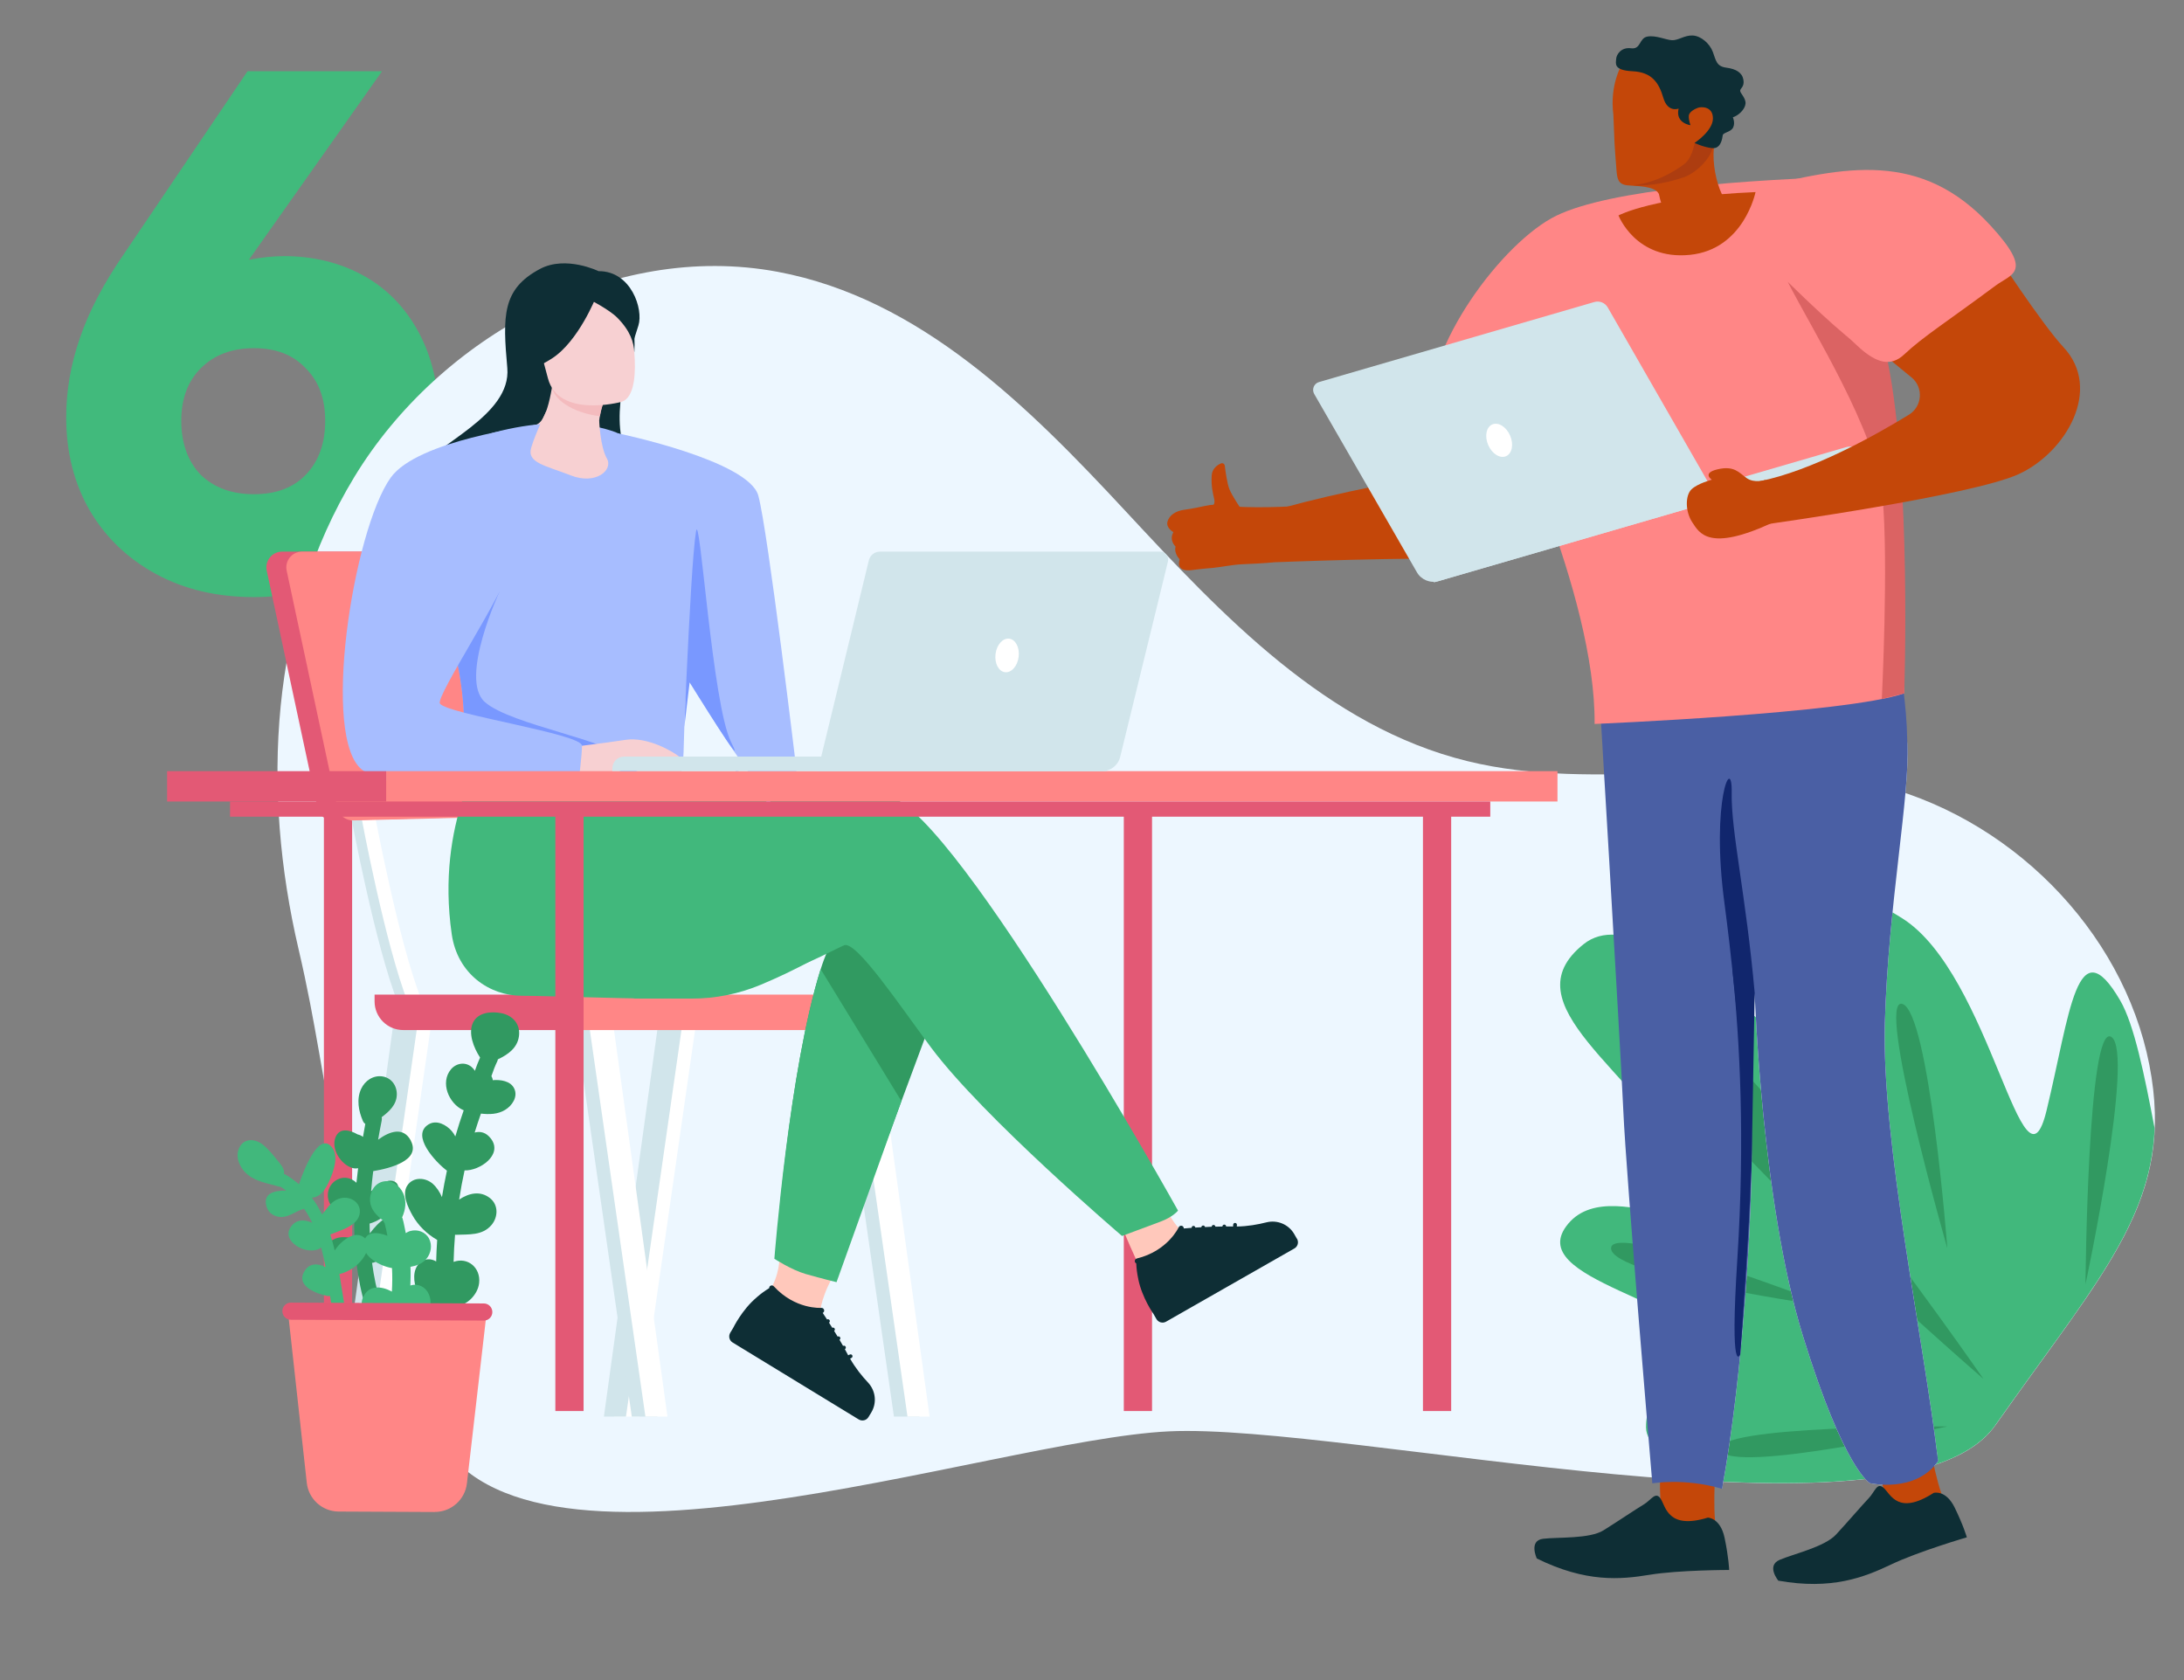
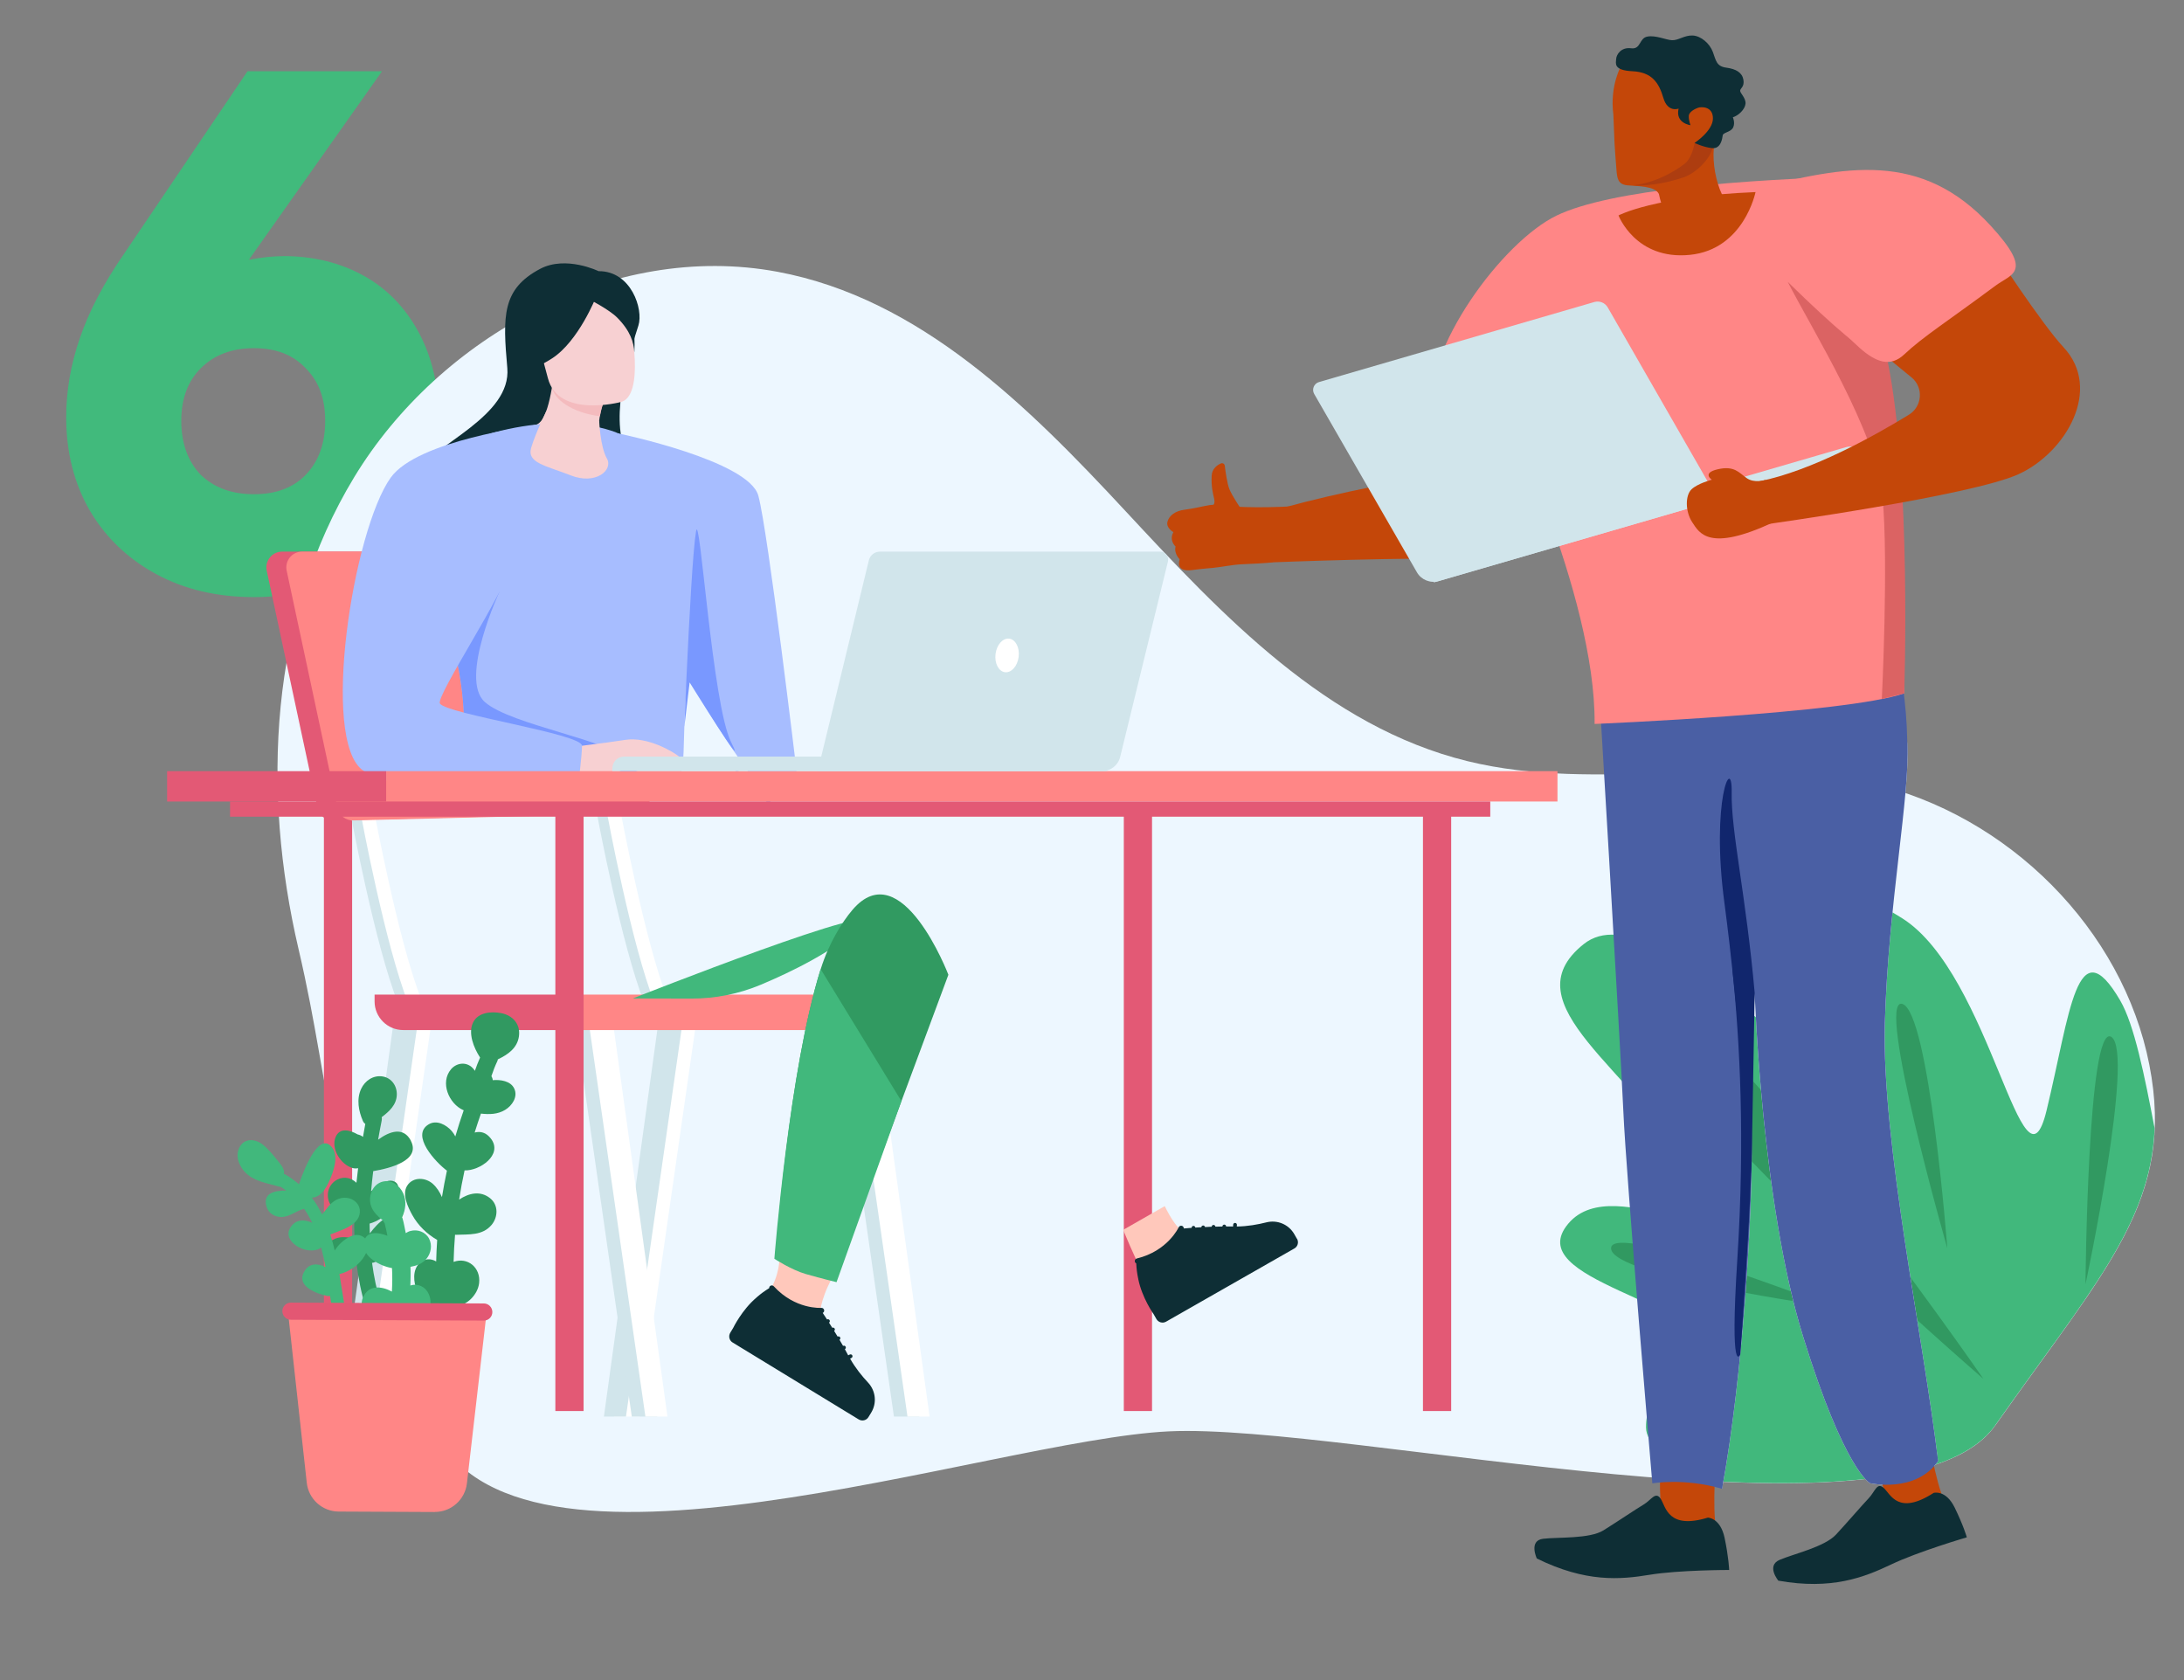
<svg xmlns="http://www.w3.org/2000/svg" viewBox="0 0 390 300">
  <rect x="0" y="0" width="390" height="300" fill="#808080" stroke="none" />
  <defs>
    <style>
      .cls-1 {
        fill: #f4bbbe;
      }

      .cls-2 {
        fill: #f7d0d2;
      }

      .cls-3 {
        fill: #fff;
      }

      .cls-4 {
        fill: #ffc8bb;
      }

      .cls-5 {
        fill: #edf7ff;
      }

      .cls-6, .cls-7 {
        fill: #ff8686;
      }

      .cls-8 {
        fill: #c44709;
      }

      .cls-9 {
        fill: #319a61;
      }

      .cls-10 {
        fill: #ad3d10;
      }

      .cls-11 {
        fill: #a7bdff;
      }

      .cls-12 {
        fill: #d1e5eb;
      }

      .cls-13 {
        fill: #db6363;
      }

      .cls-14 {
        fill: #e35975;
      }

      .cls-15 {
        fill: #11266d;
      }

      .cls-16 {
        fill: #41ba7c;
      }

      .cls-17, .cls-18 {
        fill: #41b87c;
      }

      .cls-19 {
        fill: #0e2e35;
      }

      .cls-20 {
        fill: #4a5fa4;
      }

      .cls-21 {
        fill: #7998ff;
      }

      .cls-18, .cls-22, .cls-7, .cls-23 {
        fill-rule: evenodd;
      }

      .cls-22 {
        fill: #e35773;
      }

      .cls-23 {
        fill: #319961;
      }
    </style>
  </defs>
  <g id="Originaux">
    <path class="cls-16" d="m50.62,45.73c5.31,0,10.06,1.16,14.26,3.47,4.2,2.31,7.49,5.7,9.89,10.15,2.4,4.45,3.6,9.68,3.6,15.67s-1.46,11.78-4.37,16.57c-2.83,4.8-6.77,8.52-11.82,11.18-4.97,2.57-10.58,3.85-16.83,3.85-6.59,0-12.42-1.37-17.47-4.11s-8.99-6.51-11.82-11.3c-2.83-4.88-4.24-10.45-4.24-16.7,0-4.71.81-9.42,2.44-14.13,1.63-4.8,4.28-9.85,7.96-15.16L44.2,12.72h24.02l-23.77,33.66c2.31-.43,4.37-.64,6.17-.64Zm-5.27,42.52c3.94,0,7.02-1.16,9.25-3.47,2.31-2.4,3.47-5.61,3.47-9.63s-1.16-7.07-3.47-9.38c-2.23-2.4-5.31-3.6-9.25-3.6s-7.11,1.2-9.51,3.6c-2.31,2.31-3.47,5.44-3.47,9.38s1.16,7.24,3.47,9.63c2.4,2.31,5.57,3.47,9.51,3.47Z" />
  </g>
  <g id="APPROUVED">
    <path class="cls-5" d="m356.3,254.53c19.78-28.12,32.23-40.28,27.51-64.4-4.72-24.13-25.15-44.71-49.96-50.34-23.4-5.31-48.47,1.84-71.78-3.87-25.15-6.16-43.75-26-61.05-44.62-17.3-18.63-36.7-38.02-62.18-42.77-29.52-5.5-60.37,11.64-75.56,36.63-15.19,25-16.58,56.05-9.97,84.3,6.36,27.16,3.89,37.58,23.86,85.07,14.03,33.35,99.48,2.58,131.57,1.06,32.09-1.52,131.11,22.3,147.55-1.06Z" />
    <g>
      <path class="cls-18" d="m378.62,178.67c-7.79-13.35-8.95,2.28-13.17,19.65-4.22,17.37-9.9-24.31-25.74-34.33-15.84-10.02-10.96,3.12-11.3,20.77-.34,17.66-32.15-26.95-45.63-16.16-13.48,10.79,9.08,22.29,19.41,40.74,10.34,18.45-13.58-1.01-22.14,9.16-8.56,10.17,23.39,13.53,28.41,24.7,5.02,11.18-14.55-1.08-14.53,11.69,0,2.87,3.88,6.18,9.35,9.48,24.82,1.43,46.14-.09,53.01-9.86,16.43-23.36,27.79-35.7,28.46-53.04-1.8-9.45-3.64-18.53-6.14-22.81Z" />
      <path class="cls-23" d="m354.19,246.23s-50.08-72.39-58.69-65.28c-8.61,7.11,58.69,65.28,58.69,65.28Z" />
      <path class="cls-23" d="m347.74,222.91s-12.87-44.99-8.05-43.65c4.81,1.34,8.05,43.65,8.05,43.65Z" />
      <path class="cls-23" d="m372.41,229.33s.37-46.84,4.61-44.18c4.25,2.65-4.61,44.18-4.61,44.18Z" />
      <path class="cls-23" d="m327.15,233.38s-39.57-15.49-39.46-10.46c.12,5.03,39.46,10.46,39.46,10.46Z" />
-       <path class="cls-23" d="m347.73,254.71s-42.33-.22-40.47,4.23c1.86,4.46,40.47-4.23,40.47-4.23Z" />
    </g>
    <rect class="cls-14" x="57.84" y="123.57" width="5.04" height="128.39" transform="translate(120.72 375.52) rotate(180)" />
    <g>
      <path class="cls-5" d="m307.51,265.85c3.81-20.74,5.43-49.37,5.29-61.95-.14-12.58.54-26.58.54-26.58,0,0,1.21,37.33,8.63,61.3,7.41,23.97,11.97,26.23,11.97,26.23,0,0,8.13,1.83,12.14-3.93-2.45-21.15-10.11-57.07-9.5-78.26.61-21.19,4.56-40.92,4-49.89-.56-8.98-13.79,6.09-13.79,6.09l-21.56,9.31-13.26,12.1s6.03,59.37,6.22,60.79c.19,1.42,9.3,44.78,9.3,44.78Z" />
      <g>
        <g>
          <g>
            <path class="cls-8" d="m306.47,259.85s-.77,9.39,0,13.29c0,0-2.54,1.95-9.61-2.97,0,0-1.02-4.33.06-10.08,0,0,4.34-8.6,9.55-.24Z" />
            <path class="cls-19" d="m304.98,270.99s2.22.03,2.98,3.6c.75,3.57.82,5.75.82,5.75,0,0-8.99,0-14.21.86s-11.37,1.41-20.14-2.91c0,0-1.5-3.2,1.12-3.52,2.62-.32,8.28.05,10.79-1.51,2.5-1.56,5.78-3.78,7.16-4.6,1.38-.82,2.14-2.45,3.06-1.02.91,1.43,1.29,5.53,8.42,3.35Z" />
          </g>
          <g>
            <path class="cls-8" d="m344.11,255.39s1.49,9.29,3.17,12.83c0,0-1.99,2.6-9.99-.15,0,0-2.02-3.89-2.35-9.75,0,0,2.13-9.53,9.16-2.93Z" />
            <path class="cls-19" d="m345.32,266.57s2.15-.6,3.73,2.63c1.58,3.23,2.17,5.31,2.17,5.31,0,0-8.68,2.54-13.52,4.85-4.84,2.31-10.64,4.58-20.14,2.89,0,0-2.21-2.67.24-3.72,2.45-1.05,8.01-2.3,10.06-4.51,2.05-2.21,4.68-5.28,5.82-6.47,1.14-1.18,1.49-2.97,2.71-1.85,1.22,1.12,2.56,4.98,8.93.86Z" />
          </g>
          <path class="cls-20" d="m285.22,117.52s4.2,70.13,4.67,81.05c.47,10.92,5.17,66.31,5.17,66.31,0,0,5.61-1.03,12.45.97,0,0,2.24-52.59,2.15-67.28,0,0,6.37-38.24,6.37-83,0,0-20.7,1.9-30.81,1.95Z" />
          <path class="cls-20" d="m338.09,113.69s4.12,15.26,1.78,28.6c-3.86,22.03-4.95,47.87-4.95,47.87l11.16,70.77s-4.85.11-11.9,2.96c0,0-18.84-58.97-18.84-69.74s-5.63-33.92-7.46-46.52c-1.83-12.6-6.15-31.82-6.15-31.82,0,0,28.32-.22,36.37-2.11Z" />
          <path class="cls-20" d="m307.51,265.85c3.81-20.74,5.43-49.37,5.29-61.95-.14-12.58.54-26.58.54-26.58,0,0,1.21,37.33,8.63,61.3,7.41,23.97,11.97,26.23,11.97,26.23,0,0,8.13,1.83,12.14-3.93-2.45-21.15-10.11-57.07-9.5-78.26.61-21.19,4.56-40.92,4-49.89-.56-8.98-13.79,6.09-13.79,6.09l-21.56,9.31-13.26,12.1s6.03,59.37,6.22,60.79c.19,1.42,9.3,44.78,9.3,44.78Z" />
        </g>
        <g>
          <g>
            <g>
              <path class="cls-8" d="m288.99,72.27s-4.18-5.91-12.84-8.03l-6.94,18.83s-23.14,2.5-43.96,8.7l2.04,8.64s24.68-.99,36.49-.57c6.77.24,14.29-5.22,16.94-10.04,2.65-4.82,8.27-17.53,8.27-17.53Z" />
              <path class="cls-10" d="m275.85,65.07s8.4,5.92,11.67,10.47l.44-.97s-3.4-5.17-12.11-9.5Z" />
              <g>
                <path class="cls-6" d="m297.62,39.35s8.31,7.99-9.11,36.18c0,0-3.84-6.74-15.18-11.63,0,0,1.84-9.79,5.54-18.46,2.62-6.16,18.75-6.09,18.75-6.09Z" />
                <path class="cls-13" d="m275.85,65.07s-1.62-.97-2.52-1.16c0,0,.33.92,2.17,2.18l.36-1.01Z" />
                <path class="cls-13" d="m288.51,75.53s-.39.15-.98.01l.44-.97.55.96Z" />
              </g>
            </g>
            <g>
              <path class="cls-8" d="m208.48,93.14c.32-1.14,1.47-1.92,3.03-2.12,1.34-.17,3.13-.56,3.62-.67.03,0,.06-.01.09-.02.03,0,.04,0,.04,0h0c.96-.21,1.93-.33,3.5-.08,4.21.65,12.51.13,12.51.13,0,0-2.62,6.33-3.99,10.05-2.1.16-3.39.25-5.5.33-1.6.06-3.47.47-5.15.64h0s-.12.01-.3.03c-.03,0-.06,0-.08,0-.75.07-2.4.22-2.89.3-3.02.52-2.98-.88-2.72-1.87,0,0-1.04-1.02-.72-2.27,0,0-1.22-1.08-.38-2.57,0,0-1.37-.74-1.06-1.87Z" />
              <path class="cls-8" d="m221.59,90.84s-1.53-2.21-2.06-3.51c-.39-.96-.69-3.12-.82-4.18-.04-.34-.4-.53-.71-.39-.65.29-1.56.93-1.63,2.17-.1,1.94.22,3.15.43,4.07.21.93-.02,1.47-1.07,1.7-1.37.29,5.86.14,5.86.14Z" />
            </g>
          </g>
          <path class="cls-6" d="m340.03,123.8s.8-44.83-4.85-64.55c-5.65-19.72-8.8-23.32-11.8-24.76-3.01-1.44-21.16.5-34.36,3.97-13.21,3.47-13.22,21.3-13.22,21.3,0,0-13.52,9.6-8.09,11.21,0,0,17.27,35.05,17.04,58.3,0,0,44.85-1.85,55.28-5.46Z" />
          <path class="cls-6" d="m332.78,31.47c-21.28.54-45.25,2.39-54.83,7.03-9.59,4.64-23.76,23.6-22.63,35.92s38.44-3.45,38.44-3.45l20.39-5.71,18.62-33.79Z" />
          <path class="cls-8" d="m313.49,34.29s-2.06,10.26-11.74,11.22c-9.68.96-12.73-7.04-12.73-7.04,0,0,6.29-3.41,24.47-4.17Z" />
          <g>
            <path class="cls-8" d="m289.57,11.59s-2.16,3.64-1.47,8.88l.21,5.12s.22,3.46.35,4.83c.13,1.37.22,2.49,1.91,2.67,1.69.18,4.91.05,5.66,1.54.1.19.65,5.02,3.99,4.55.77-.11,11.92-1.45,9.65-1.9-2.8-.56-5.14-9.43-3.13-13.57,2-4.13,2.58-10.04-1.19-12.56-3.77-2.52-13.5-4.45-15.98.43Z" />
            <path class="cls-10" d="m305.85,26c-.02-2.14-3.23-.5-3.23-.5,0,0-.39,2.44-1.59,3.57-.46.43-4.45,3.48-9.39,4.02,0,0,3.65.37,8.97-1.41,2.51-.84,5.25-3.86,5.24-5.68Z" />
            <path class="cls-19" d="m301.89,22.36s-2.76-.33-2.14-2.97c0,0-1.94.78-2.73-1.93s-2.06-4.58-5.51-4.74c-3.45-.17-2.95-1.41-2.91-2.19.04-.78.88-2.15,2.67-1.91,1.79.23,1.4-1.83,2.92-2.09,1.52-.27,3.28.6,4.39.65,1.12.05,2.23-.91,3.69-.84,1.46.07,3.04,1.41,3.6,2.95s.65,2.56,2.39,2.79c1.74.23,2.83.87,3.06,2.14.23,1.28-.56,1.53-.58,1.97-.02.44,1.05,1.32.96,2.33-.1,1.02-1.27,2.13-2.26,2.42,0,0,.44.95.06,1.8-.38.86-1.79.89-1.87,1.42-.07.53-.32,2.47-1.91,2.29-1.6-.18-3.12-.93-3.12-.93,0,0,3.27-2.13,3.28-4.36.01-2.24-2.14-2.1-2.63-1.93-.49.17-1.64.7-1.68,1.47-.04.78.31,1.67.31,1.67Z" />
          </g>
          <g>
            <g>
              <path class="cls-12" d="m255.32,101.46l74.33-21.61c1.4-.41,2.87.4,3.28,1.8h0s-76.88,22.35-76.88,22.35l-.74-2.54Z" />
              <path class="cls-12" d="m306.82,89.25l-19.72-34.35c-.48-.84-1.47-1.24-2.4-.97l-49.16,14.29c-.91.26-1.33,1.31-.86,2.13l18.34,31.84c.78,1.36,2.39,2,3.89,1.57l49.89-14.5Z" />
-               <ellipse class="cls-3" cx="267.71" cy="78.6" rx="2.13" ry="3.09" transform="translate(-9.17 113.05) rotate(-23.45)" />
            </g>
            <g>
              <g>
                <path class="cls-13" d="m337.1,64.64c-.13-.64-.23,2.98-17.86-14.31,4.41,8.66,15.85,26.75,16.93,38.43s-.13,36.06-.13,36.06l4-1.01s1.32-38.21-2.93-59.17Z" />
                <path class="cls-8" d="m355.95,44.52s-16.43,10.46-21.15,17.51l6.53,5.35c2.19,1.79,1.95,5.2-.46,6.68-6.23,3.82-17.38,10.02-26.71,11.89l1.29,7.66s36.66-5.1,45.04-8.95c8.39-3.85,15.03-15.15,7.98-22.67-3.84-4.1-12.76-17.72-12.53-17.47Z" />
                <path class="cls-8" d="m315.25,85.71s-1.98.64-3.36-.35c-1.38-.98-2.2-2.24-5.13-1.57-2.93.67-1.08,1.87-1.08,1.87,0,0-2.5.65-3.62,1.71-1.12,1.06-1.16,3.93.13,5.89,1.29,1.96,2.99,5.33,14.35.06l-1.28-7.61Z" />
              </g>
              <path class="cls-10" d="m335.45,62.56s8.03-5.59,13.17-7.03l-.73-.71s-5.73,1.36-12.44,7.74Z" />
              <path class="cls-13" d="m348.92,54.65s0,.4-.31.88l-.73-.71,1.04-.18Z" />
            </g>
          </g>
        </g>
      </g>
      <path class="cls-15" d="m313.34,177.32c-1.57-17.62-4.24-28.81-4.11-35.82.13-7.01-3.74,1.48-1.3,19.72,2.44,18.25,4.83,48.41,4.83,48.41l.58-32.31Z" />
      <path class="cls-15" d="m309.35,173.04c1.34,13.14,2.27,30.11.89,51.75-1.38,21.64.53,17.04.53,17.04,0,0,2.09-27.92,2.04-37.93s-1.09-26.55-1.19-27.21-2.26-3.64-2.26-3.64Z" />
      <path class="cls-6" d="m313.49,33.67c15.85-3.94,29.54-6.95,42.03,6.68,7.64,8.34,3.71,8.52.82,10.66-8.51,6.33-12.98,9.14-16.28,12.26-5.07,4.81-10.39-4.27-16.63-10.06" />
    </g>
    <g>
      <path class="cls-19" d="m106.91,48.43s-5.84-2.86-10.46-.42c-6.83,3.62-6.68,8.43-5.86,17.7.75,8.55-12.89,13.64-16.68,18.77-3.8,5.13,4.5,19.96,28.18,17.7,43.69-4.18,14.51-10.85,9.64-21.6-2.89-6.38.76-17.76,2.27-22.45.93-2.9-1.29-9.74-7.09-9.71Z" />
      <rect class="cls-14" x="200.69" y="144.47" width="5.04" height="107.48" transform="translate(406.41 396.43) rotate(180)" />
      <g>
        <polygon class="cls-3" points="119.36 182.75 109.66 252.95 114.21 252.95 124.29 182.75 119.36 182.75" />
        <polygon class="cls-12" points="117.54 182.75 107.84 252.95 111.78 252.95 121.86 182.75 117.54 182.75" />
      </g>
      <g>
        <polygon class="cls-12" points="154.47 182.75 164.17 252.95 159.63 252.95 149.54 182.75 154.47 182.75" />
        <polygon class="cls-3" points="156.29 182.75 166 252.95 162.05 252.95 151.97 182.75 156.29 182.75" />
      </g>
      <g>
        <polygon class="cls-12" points="107.66 182.75 117.37 252.95 112.82 252.95 102.73 182.75 107.66 182.75" />
        <polygon class="cls-3" points="109.48 182.75 119.19 252.95 115.25 252.95 105.16 182.75 109.48 182.75" />
      </g>
      <g>
        <polygon class="cls-3" points="72.08 182.75 62.37 252.95 66.92 252.95 77.01 182.75 72.08 182.75" />
        <polygon class="cls-12" points="70.25 182.75 60.55 252.95 64.49 252.95 74.58 182.75 70.25 182.75" />
      </g>
      <g>
        <path class="cls-12" d="m115.11,179.24l2.26-.89c-4.06-10.25-8.39-33.55-8.44-33.79l-2.39.44c.18.97,4.42,23.77,8.57,34.24Z" />
        <path class="cls-3" d="m116.93,179.24l2.26-.89c-4.06-10.25-8.39-33.55-8.44-33.79l-2.39.44c.18.97,4.42,23.77,8.57,34.24Z" />
      </g>
      <g>
        <path class="cls-12" d="m71.11,179.24l2.26-.89c-4.06-10.25-8.39-33.55-8.44-33.79l-2.39.44c.18.97,4.42,23.77,8.57,34.24Z" />
        <path class="cls-3" d="m72.93,179.24l2.26-.89c-4.06-10.25-8.39-33.55-8.44-33.79l-2.39.44c.18.97,4.42,23.77,8.57,34.24Z" />
      </g>
      <g>
        <path class="cls-6" d="m107.98,177.61h53.42v6.33h-58.53v-1.22c0-2.82,2.29-5.11,5.11-5.11Z" transform="translate(264.28 361.54) rotate(-180)" />
        <path class="cls-14" d="m66.88,177.61h30.88c2.82,0,5.11,2.29,5.11,5.11v1.22h-35.99v-6.33h0Z" transform="translate(169.76 361.54) rotate(180)" />
      </g>
      <path class="cls-14" d="m103.55,100.72l8.89,41.14c.37,1.72-.91,3.36-2.68,3.4l-50.24,1.24c-1.35.03-2.53-.9-2.82-2.22l-9.07-42.38c-.37-1.75.96-3.4,2.75-3.4h50.42c1.32,0,2.47.92,2.74,2.21Z" />
      <path class="cls-6" d="m107.11,100.72l8.89,41.14c.37,1.72-.91,3.36-2.68,3.4l-50.24,1.24c-1.35.03-2.53-.9-2.82-2.22l-9.07-42.38c-.37-1.75.96-3.4,2.75-3.4h50.42c1.32,0,2.47.92,2.74,2.21Z" />
      <path class="cls-17" d="m153.98,165.22c-5.01,4.61-12.69,8.34-18.15,10.63-3.9,1.63-8.09,2.47-12.31,2.46l-10.52-.02s46.98-18.59,40.98-13.07Z" />
      <path class="cls-9" d="m169.35,174.07l-8.37,22.53-10.93,29.42s-2.97.29-5.81-.53c-2.62-.76-5.62-2.73-5.62-2.73,0,0,2.27-31.59,7.94-49.72,1.45-4.65,3.84-8.42,5.64-10.54,8.78-10.37,17.16,11.57,17.16,11.57Z" />
      <path class="cls-4" d="m211.65,220.1s-1.43-.17-3.66-4.73l-7.42,4.24s2.1,5.15,3.52,7.74l7.57-7.25Z" />
      <path class="cls-4" d="m146.37,235.07s-.03-2.82,2.23-6.86l-9.43-3.08s-.13,3.82-2.81,6.82l10.01,3.12Z" />
-       <path class="cls-17" d="m159.08,142.31c-5.49-1.77-19.65-.39-35.1-.45l-3.29-5.43-33.95-2.65s-8.99,12.95-6.07,33.05c1.03,7.11,6.78,10.98,12.51,10.98,3.98,0,17.32.5,23.88.5,16.88,0,31.38-8.63,33.7-9.52,2.16-.83,9.98,10.86,15.53,18.3,9.3,12.46,34.07,33.61,34.07,33.61,0,0,4.74-1.76,6.87-2.56,2.29-.86,3.13-1.97,3.13-1.97,0,0-38.9-69.87-51.27-73.86Z" />
      <path class="cls-2" d="m107.94,81.71c1.55,1.38-2.53,3.51-5.61,3.26-3.28-.27-7.15-9.03-7.11-9.03,1.21-.06,2.53-1.11,3.55-8.04l.51.18,8.65,3.11s-1.03,2.74-1.03,5.42c0,1.57.61,4.73,1.03,5.1Z" />
      <path class="cls-1" d="m108.09,71.54s-.55.39-.96,2.78c-3.97-.46-7.86-2.38-8.56-5.06l9.52,2.28Z" />
      <path class="cls-2" d="m110.8,71.8s-11.1,2.93-12.96-4.27c-1.86-7.2-3.97-11.85,3.3-14.17,7.27-2.32,9.41.06,10.62,2.31,1.2,2.25,3.37,15.22-.96,16.13Z" />
      <path class="cls-19" d="m106.44,53.01s-3.12,7.94-7.88,11c-4.36,2.8-4.71,1.31-4.71,1.31,0,0,1.81-3.51,1.91-7.97.03-1.31.75-2.52,1.92-3.13,3.26-1.73,6.27-3.7,8.77-1.22Z" />
      <path class="cls-19" d="m105.21,53.44s3.59,1.85,4.99,3.26c2.4,2.42,2.98,4.46,3.07,6.23,0,0,.64-8.61-2.88-11.17-3.73-2.72-5.19,1.68-5.19,1.68Z" />
      <path class="cls-11" d="m124.53,108.8c-3.92,20.72-1.11,28.9-3.86,30.17-1.08.5-3.42,1.24-6.74,1.46-10.44.69-28.8-1.03-29.49-2.96-2.41-6.68-.71-8.75-2.72-18.97-.21-1.09-.47-2.26-.77-3.55-1.68-7.02-3.31-9.41,2.64-20.69,5.39-10.22,10.99-18.51,11.49-18.21,5.33,3.17,11.03,12.77,13.26,12.24,2.36-.56,2.11-10.9,2.11-10.9,19.26,16.9,19.91.64,14.09,31.4Z" />
      <path class="cls-17" d="m160.97,196.6l-11.59,32.35s-2.64-.64-5.48-1.45c-2.62-.76-5.62-2.73-5.62-2.73,0,0,2.6-33.59,8.26-51.73l14.42,23.57Z" />
      <path class="cls-11" d="m110.44,77.4s23.27,4.82,24.98,11.12c1.72,6.3,6.83,49.17,6.83,49.17,0,0-8.44,2.41-11.88-1.03,26.76,26.76-16.6-14.78-14.59-41.13l-5.35-18.14Z" />
      <path class="cls-21" d="m119.18,139.82c-10.81,2.17-34.05-.42-34.75-2.34-2.41-6.68-.71-8.75-2.72-18.97l7.54-12.98s-7.33,15.67-2.68,19.82c4.65,4.15,23.07,6.94,25.33,10.41,1.09,1.67,7.07,2.72,7.28,4.06Z" />
      <path class="cls-2" d="m101.67,133.44s6.14-.73,10.04-1.33c3.9-.6,8.54,2.1,9.74,3.13,1.2,1.03-.64,2.23-1.8,1.12,0,0,2.41.94,1.89,1.63-.52.69-2.62.51-3.56-.3,0,0,1.54.6.99,1.2-.56.6-2.02.94-3.18,0-1.16-.94-3.43-2.15-4.93-1.29-1.5.86-8.28,1.87-8.28,1.87,0,0,.55-2.04-.9-6.04Z" />
      <path class="cls-11" d="m95.06,76.05s-20.49,2.55-25.28,9.22c-6.74,9.4-12.61,46.97-4.95,52.31,8.63,6.02,38.44,2.38,38.44,2.38,0,0,.66-5.06.66-6.8,0-2.12-24.11-5.64-25.37-7.53-.83-1.25,12.07-20.59,12.07-23.78s4.43-25.8,4.43-25.8Z" />
      <path class="cls-19" d="m231.58,221.18l-.46-.81c-1-1.74-3.03-2.59-4.98-2.1-1.5.38-3.37.72-5.28.74l.02-.29c.01-.18-.13-.34-.32-.35s-.34.13-.35.32l-.02.32c-.41,0-.82-.01-1.24-.01,0-.18-.14-.32-.31-.33-.18-.01-.34.13-.35.32v.02c-.43,0-.85.01-1.26.03-.01-.16-.14-.3-.31-.31h0c-.18-.01-.34.13-.35.32h0c-.41.03-.81.05-1.19.06-.03-.15-.15-.27-.31-.28-.18,0-.34.13-.35.31-.38.02-.73.04-1.07.06-.02-.16-.14-.29-.31-.3-.18-.01-.34.13-.35.32v.03c-.58.04-1.05.08-1.4.11,0-.19-.1-.37-.28-.45-.24-.11-.52,0-.63.24-.02.04-1.96,4.24-7.48,5.57-.26.06-.41.32-.35.57.03.14.13.25.25.31.04.94.16,1.82.33,2.63,0,0,0,0,0,0,0,.04.02.08.03.13,0,.01,0,.02,0,.03.67,3.36,2.74,6.27,2.74,6.27l.5.87c.35.61,1.12.82,1.73.47l22.91-13.07c.61-.35.82-1.12.47-1.73Zm-79.8,21.43l.26-.13c.17-.08.24-.28.16-.45-.08-.17-.28-.24-.45-.16l-.29.14c-.19-.36-.39-.73-.59-1.09.15-.09.22-.28.14-.44-.08-.17-.28-.24-.45-.16h-.02c-.21-.36-.42-.73-.63-1.08.14-.09.2-.27.12-.42-.08-.17-.28-.24-.45-.16h-.01c-.21-.35-.42-.69-.62-1.01.12-.1.17-.26.1-.4-.08-.17-.28-.23-.44-.16-.2-.32-.39-.62-.57-.91.13-.09.18-.27.11-.42-.08-.17-.28-.24-.45-.16h-.02c-.31-.47-.58-.87-.77-1.16.17-.08.28-.26.26-.46-.02-.26-.25-.46-.51-.44-.05,0-4.66.33-8.49-3.86-.18-.19-.48-.21-.67-.03-.11.1-.15.24-.15.37-.8.49-1.52,1.02-2.14,1.56,0,0,0,0,0,0-.03.03-.07.06-.1.09,0,0-.02.01-.02.02-2.62,2.21-4.17,5.43-4.17,5.43l-.52.86c-.36.6-.18,1.38.42,1.74l22.52,13.74c.6.36,1.38.18,1.74-.42l.49-.8c1.05-1.72.8-3.91-.57-5.37-1.06-1.13-2.26-2.6-3.2-4.27Z" />
      <rect class="cls-14" x="99.17" y="144.47" width="5.04" height="107.48" transform="translate(203.38 396.43) rotate(180)" />
      <rect class="cls-14" x="254.11" y="144.47" width="5.04" height="107.48" transform="translate(513.25 396.43) rotate(180)" />
      <rect class="cls-6" x="68.96" y="137.69" width="209.16" height="5.42" transform="translate(347.08 280.81) rotate(180)" />
      <rect class="cls-14" x="29.84" y="137.69" width="39.12" height="5.42" transform="translate(98.8 280.81) rotate(180)" />
      <rect class="cls-14" x="41.07" y="143.12" width="225.04" height="2.71" transform="translate(307.19 288.95) rotate(180)" />
      <path class="cls-12" d="m109.36,135.11h88.34v.5c0,1.15-.94,2.09-2.09,2.09h-86.25v-2.59h0Z" transform="translate(307.05 272.8) rotate(-180)" />
      <path class="cls-12" d="m146.02,137.69l9.13-37.63c.22-.92,1.04-1.56,1.98-1.56h50.04c.93,0,1.61.87,1.39,1.77l-8.53,34.89c-.36,1.49-1.69,2.53-3.22,2.53h-50.79Z" />
      <ellipse class="cls-3" cx="179.83" cy="117.03" rx="3.02" ry="2.08" transform="translate(41.05 280.66) rotate(-82.75)" />
      <path class="cls-11" d="m110.44,77.4s-8.13-3.94-22.2-.18c-14.07,3.76,20.13,16.64,20.13,16.64,0,0,6.91-4.53,7.31-5.96.4-1.43.39-7.32.39-7.32" />
      <path class="cls-2" d="m107,75.19s.18,4.6,1.37,6.67c1.19,2.07-1.98,4.78-6.44,3.03s-7.88-2.23-7.08-4.93c.8-2.7,2.72-6.57,2.72-6.57" />
      <path class="cls-21" d="m122.2,129.71c.11-2.67.24-5.53.37-8.43.52-11.26,1.17-23.1,1.72-26.39.69-4.13,2.89,30.89,6.26,37.62,3.37,6.72-7.4-10.65-7.4-10.65l-.94,7.86Z" />
    </g>
    <g>
      <path class="cls-23" d="m73.39,203.72c-1.34-2.59-3.82-1.72-5.87-.21.2-1.14.41-2.29.64-3.43.04-.22.04-.42,0-.6,1.34-1,2.65-2.2,2.7-4,.04-1.61-.96-3.03-2.58-3.27-1.64-.24-3.11.76-3.79,2.22-.86,1.85-.46,3.96.32,5.75.11.24.26.4.42.52-.14.77-.27,1.54-.41,2.31-.3-.24-.62-.37-.95-.44-1.44-.83-3.2-1.22-3.92.42-.92,2.12.9,4.94,2.95,5.56.39.12.73.11,1.05.05-.11.87-.21,1.73-.3,2.6-.88-.84-2.13-1.21-3.38-.59-1.79.9-2.26,3.16-1.09,4.74.75,1.01,2.73,2.22,4.09,1.72-.03,1.36-.03,2.73.03,4.09-1.17-.22-2.34-.45-3.48.04-1.11.47-1.95,1.49-1.89,2.74.06,1.14.86,2.15,1.94,2.49.56.18,1.18.17,1.75,0,.28-.09.54-.22.79-.37.09-.07.19-.15.28-.22.11-.06.19-.1.24-.15.27.07.52.06.74-.03.33,2.62.84,5.23,1.64,7.83.52,1.71,3.2.98,2.68-.74-.73-2.42-1.23-4.83-1.55-7.25.16-.01.33-.06.5-.13,2.21-.96,6.99-4.33,4.62-7.19-1.77-2.13-3.93-.04-5.51,2.05-.02-.58-.05-1.16-.05-1.74,2.92-.83,4.87-3.33,5.11-6.33.09-1.16-1.22-1.59-2.09-1.2-1.01.45-1.91,1.07-2.75,1.75.1-1.2.23-2.39.38-3.59,2.93-.48,8.53-1.89,6.73-5.39Z" />
      <path class="cls-23" d="m87.99,192.88c-.02-.27-.11-.5-.24-.72.3-.92.66-1.83,1.08-2.72.04-.08.04-.19.08-.28,1.78-.84,3.47-2.01,3.76-4.12.3-2.16-1.11-3.74-3.17-4.13-1.79-.34-4.14-.15-5.02,1.67-.93,1.92.11,4.51,1.25,6.26-.34.78-.66,1.57-.93,2.37-.14-.23-.32-.46-.58-.68-1.14-.97-2.74-.7-3.68.4-2,2.38-.38,6.15,2.19,7.3.03.01.05,0,.08.02-.54,1.55-1.05,3.11-1.5,4.68-.17-.33-.37-.65-.62-.94-.97-1.13-2.7-2.08-4.13-1.23-3.31,1.96,1.3,6.83,3.25,8.28-.33,1.57-.64,3.14-.89,4.72-.39-.89-.9-1.71-1.62-2.36-1.31-1.18-3.54-1.3-4.58.31-.99,1.54.13,3.86.91,5.26,1.04,1.87,2.6,3.37,4.44,4.44-.09,1.28-.15,2.56-.18,3.84-.91-.55-2.06-.57-2.97.29-1.31,1.25-1.08,3.44-.45,4.96.61,1.44,1.68,2.52,3.02,3.21.1.13.16.27.28.39.11.11.25.13.38.19.03.45.04.91.08,1.37.19,1.99,3.31,2.01,3.13,0-.08-.8-.1-1.59-.15-2.39,2.13-.06,4.12-2.09,4.35-4.17.31-2.75-2.07-4.7-4.56-3.77.04-1.63.13-3.24.26-4.86.07,0,.12.03.19.02,2.27-.1,4.69.17,6.32-1.75,1.19-1.41,1.26-3.58-.26-4.79-1.75-1.38-3.77-.91-5.52.25.27-1.75.59-3.48.97-5.21,2.67.11,6.92-2.78,4.7-5.68-.86-1.12-1.87-1.34-2.9-1.08.35-1.13.73-2.26,1.12-3.38,1.5.16,2.99.15,4.33-.67,1.24-.75,2.32-2.33,1.62-3.8-.65-1.38-2.48-1.62-3.85-1.5Z" />
      <path class="cls-18" d="m64.78,220.81c-1.33-.79-2.85.18-3.83,1.07-.46.41-.84.9-1.18,1.41-.23-.97-.48-1.93-.78-2.86,1.51-.6,3.36-1.13,4.49-2.27.94-.94,1.09-2.44.15-3.43-.94-.99-2.43-1.09-3.6-.47-1.11.59-1.74,1.66-2.51,2.6-.53-1.05-1.11-2.07-1.83-3,1.59-.07,2.53-1.65,3.17-3.11.68-1.55,1.63-4.17.52-5.74-2.22-3.15-4.9,3.18-5.99,6.45-.74-.63-1.55-1.23-2.46-1.75-.09-.05-.17-.06-.26-.08.02-.09.07-.16.07-.25-.05-.94-.76-1.63-1.32-2.33-.76-.95-1.57-1.95-2.54-2.7-1.38-1.06-3.33-1.15-4.17.62-.75,1.59.07,3.45,1.27,4.56,1.63,1.5,3.87,1.76,5.91,2.37.08.02.15.01.23.02.35.21.66.45.98.68-2.06-.04-4.23.46-3.5,2.88.36,1.18,1.46,1.84,2.66,1.83,1.52-.02,2.62-1.12,4.04-1.46.56.78,1.03,1.63,1.45,2.5-1.29-.6-2.75-.7-3.75.63-1.33,1.76.35,3.4,1.98,4.01,1.03.39,2.56.47,3.38-.23.3,1.14.55,2.31.76,3.48-1.39-.68-2.97-.77-3.86.94-1.34,2.56,2.37,3.84,4.17,4.23.18.04.35.03.51,0,.16,1.1.32,2.19.5,3.25.25,1.46,2.47.84,2.22-.61-.36-2.14-.67-4.36-1.05-6.57.04,0,.08,0,.11,0,1.62-.44,3.04-1.36,4.04-2.71.86-1.15,1.58-3.03.01-3.97Z" />
      <path class="cls-18" d="m73.28,229.56c.03-1.12.08-2.23.02-3.35,1.07-.19,2.09-.54,2.83-1.41.85-.99,1.1-2.48.48-3.64-.63-1.19-2.05-1.7-3.33-1.35-.32.08-.57.23-.82.38-.19-.89-.33-1.77-.58-2.66-.02-.05-.05-.09-.07-.14.61-1.37.84-2.92.19-4.32-.65-1.41-2.1-2.49-3.71-2.06-1.52.41-2.32,2-2.21,3.48.12,1.52,1.19,2.56,2.32,3.45.07.17.16.33.28.46,0,0,0,0,0,0,.21.75.34,1.5.5,2.26-1.76-.68-3.97-.91-4.22,1.36-.27,2.45,3.05,4.09,5.03,4.41,0,0,0,0,.01,0,.08,1.4.06,2.8-.02,4.2-1.81-.99-4.16-1.27-5.16,1.05-.47,1.09-.2,2.27.57,3.16.9,1.03,2.27,1.15,3.22,2.05.46.44.99.51,1.47.39.17.12.38.18.58.24.34.23.79.34,1.31.21,2.75-.7,6-3.54,4.58-6.69-.58-1.28-1.93-1.94-3.28-1.49Z" />
      <path class="cls-7" d="m77.63,269.99l-17.14-.08c-2.93-.01-5.39-2.22-5.71-5.14l-3.37-30.64,35.5.15-3.53,30.59c-.34,2.92-2.81,5.12-5.75,5.11Z" />
      <path class="cls-22" d="m86.39,235.81l-34.45-.15c-.84,0-1.52-.69-1.52-1.54,0-.84.69-1.53,1.53-1.52l34.45.15c.84,0,1.52.69,1.52,1.54,0,.84-.69,1.53-1.53,1.52Z" />
    </g>
  </g>
</svg>